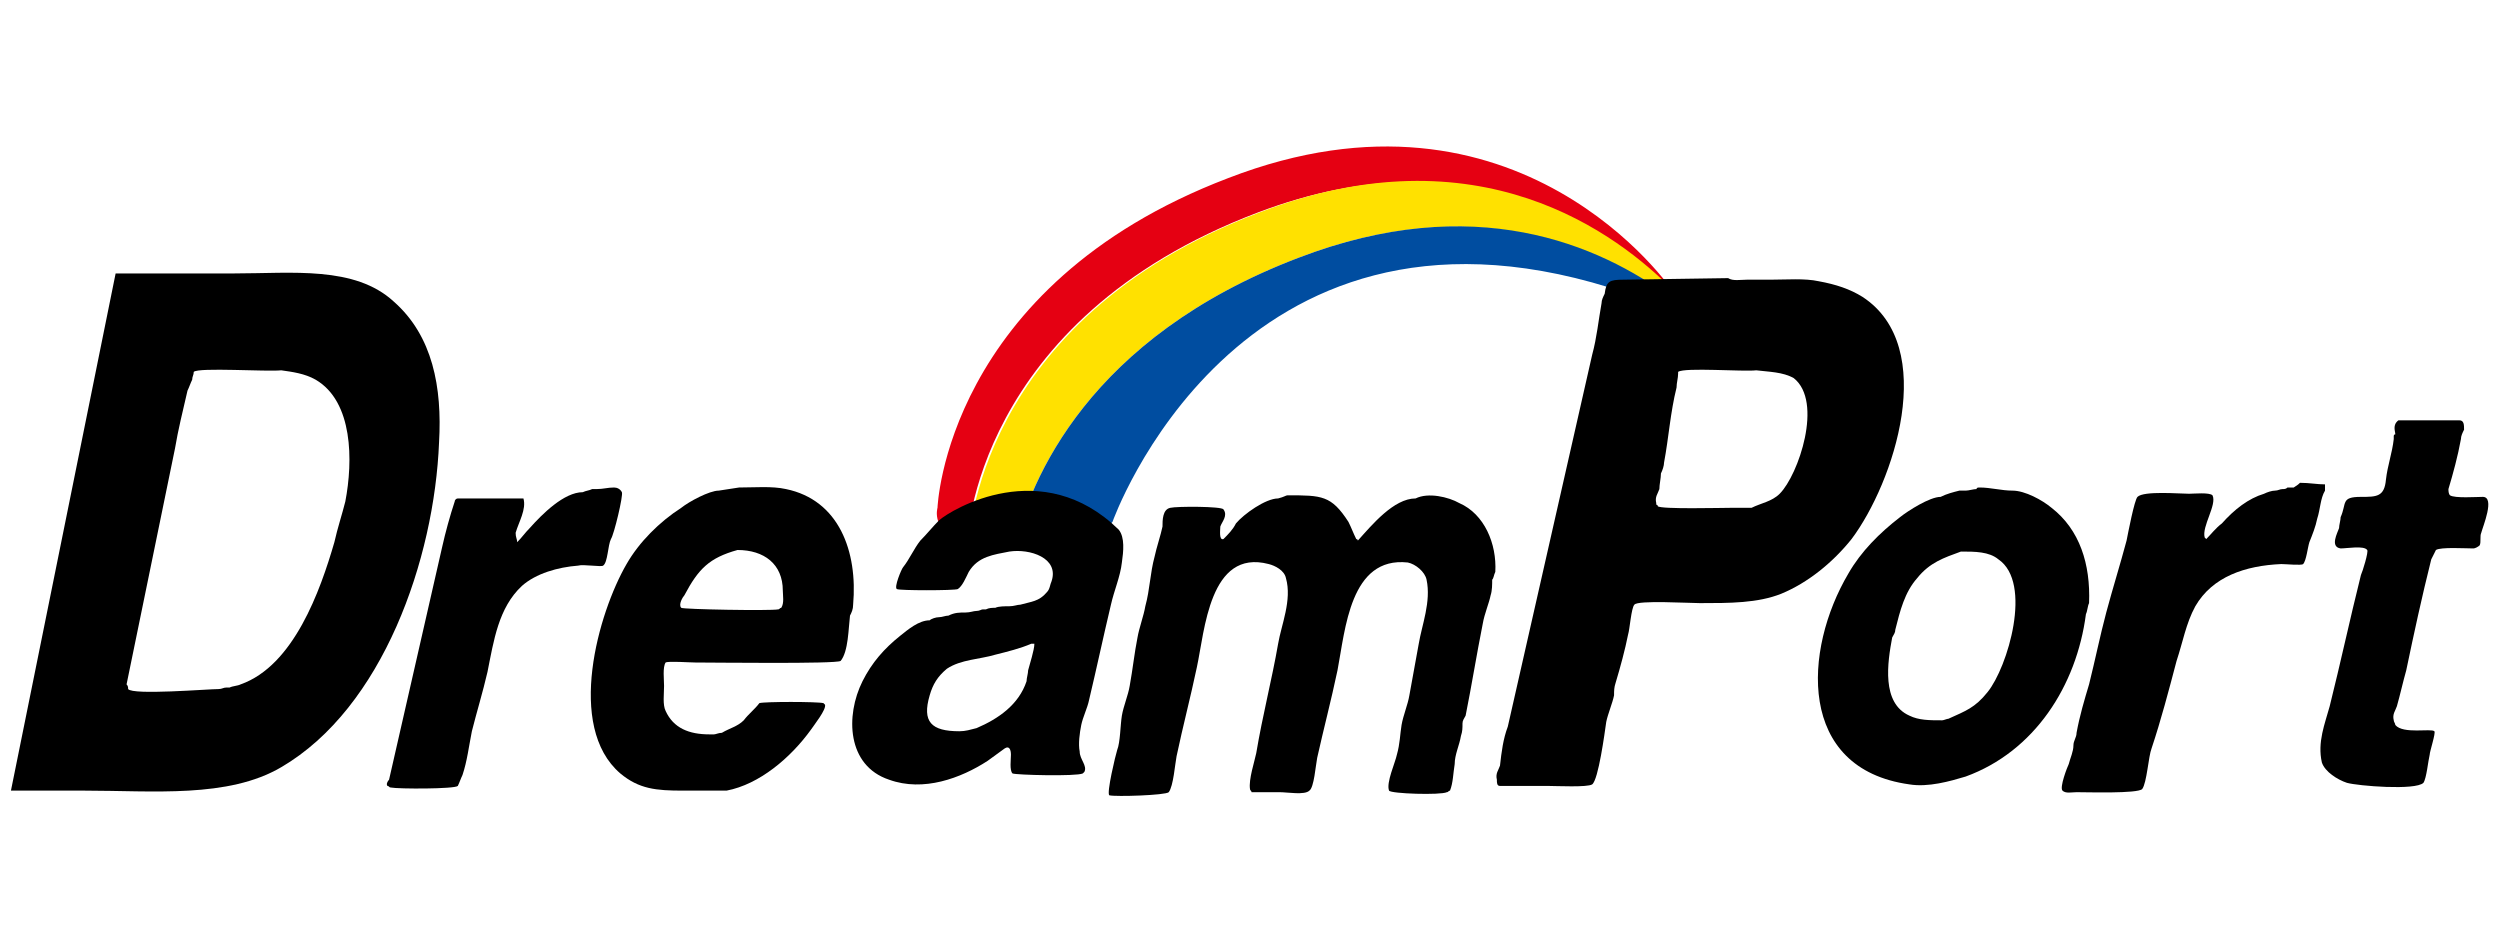
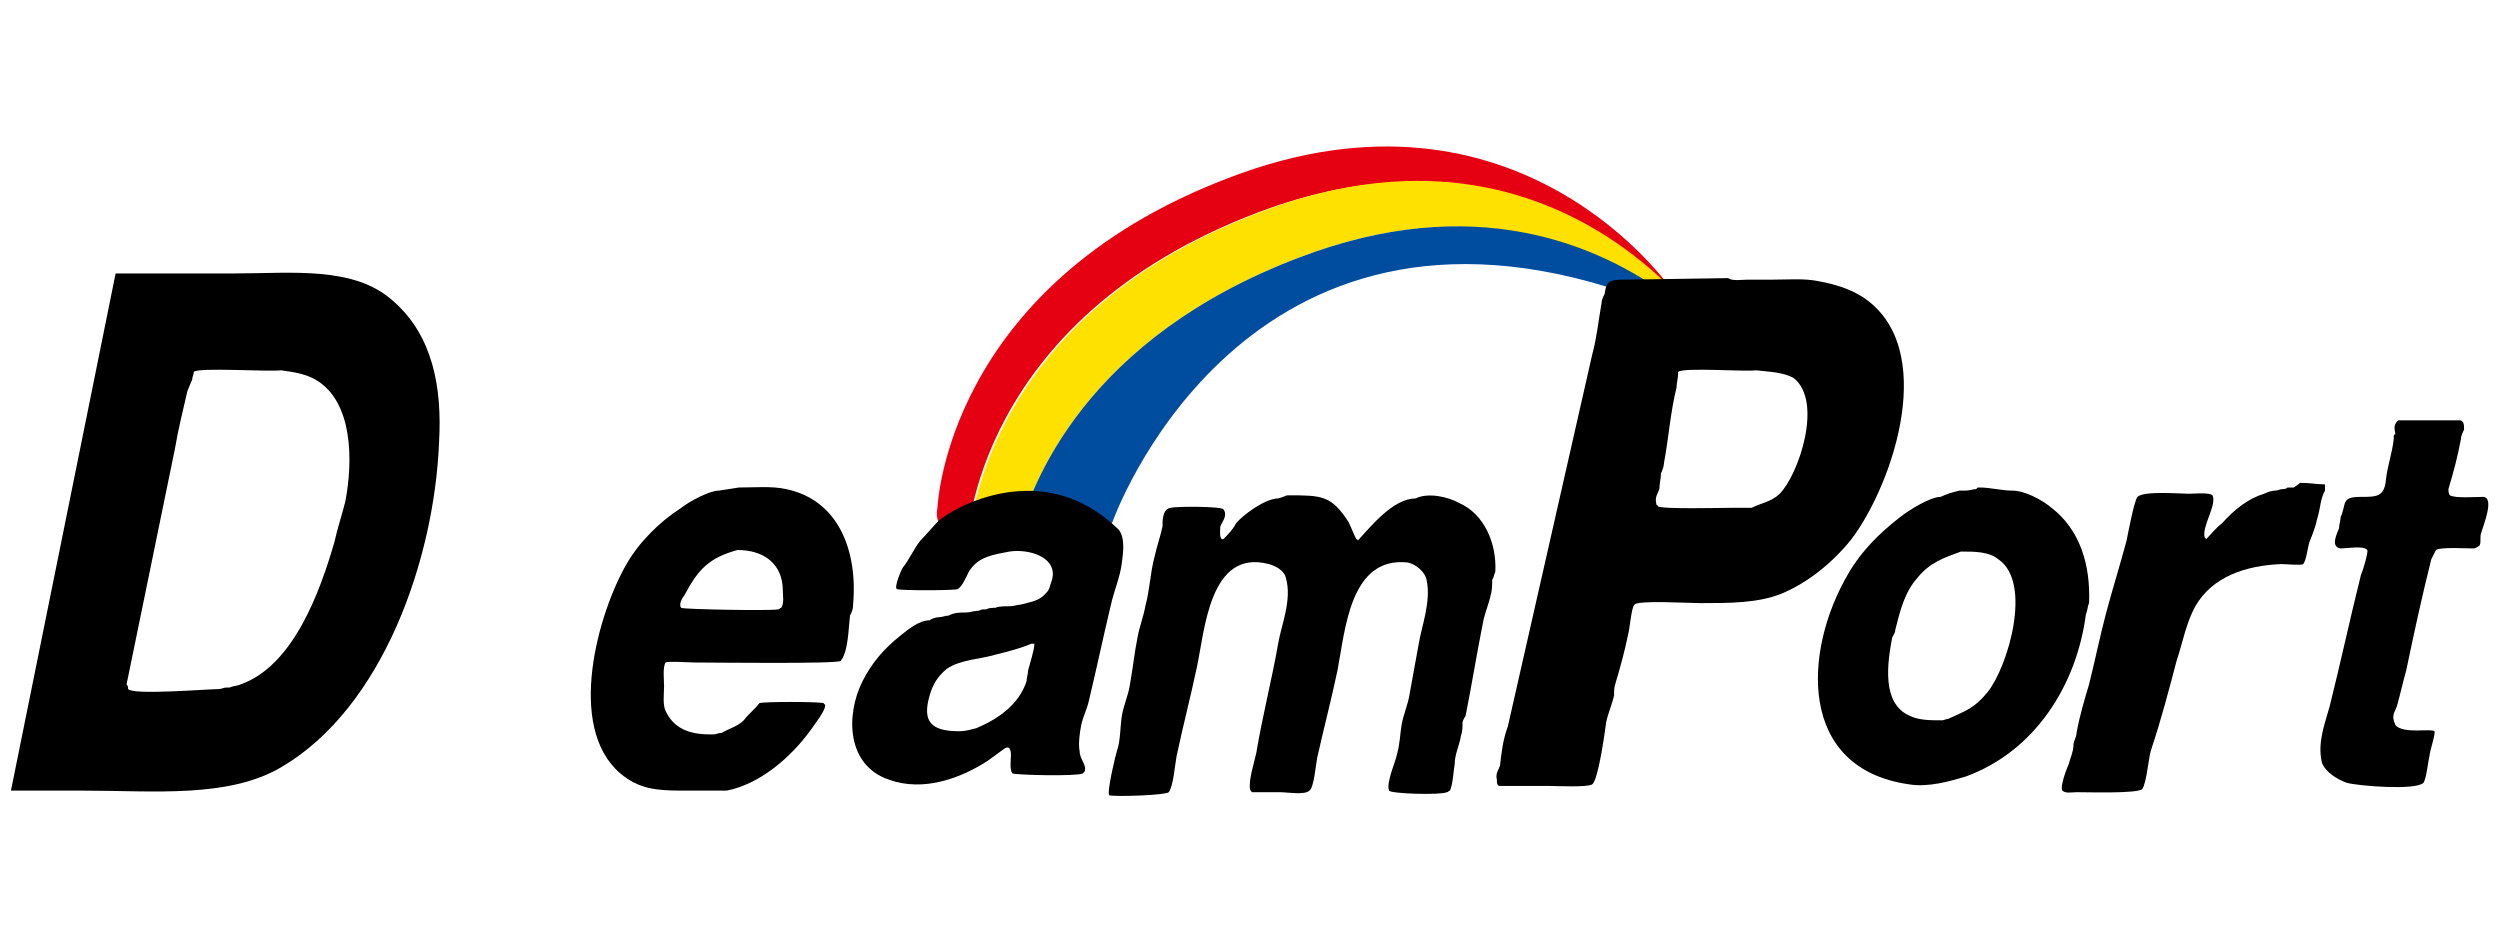
<svg xmlns="http://www.w3.org/2000/svg" version="1.1" id="Layer_1" x="0px" y="0px" viewBox="0 0 160 60" style="enable-background:new 0 0 160 60;" xml:space="preserve">
  <style type="text/css">
	.st0{fill:#E50012;}
	.st1{fill:#FFE100;}
	.st2{fill:#004DA0;}
	.st3{fill:#231815;}
</style>
  <g>
    <g>
      <path class="st0" d="M80.5,13.6c14-5.3,23,1.4,26.6,5.1c-0.1-0.2-9.9-14.5-28.5-7.3C60.5,18.3,60,32.5,60,32.5s-0.5,1.6,1.9,2.3    c0,0,0-0.1,0-0.1S62.3,20.5,80.5,13.6z" />
      <path class="st1" d="M64.9,35.1c1-4.4,4.8-13.5,18.2-18.6c11.2-4.3,19.2-0.8,23.8,2.6c0.1-0.1,0.2-0.2,0.3-0.4c0,0,0,0,0,0    c-3.7-3.8-12.6-10.5-26.6-5.1c-18.2,6.9-18.6,21.2-18.6,21.2s0,0,0,0.1c0.6,0.2,1.5,0.3,2.6,0.3C64.6,35.1,64.8,35.1,64.9,35.1z" />
      <path class="st2" d="M83.1,16.5c-13.4,5.1-17.2,14.2-18.2,18.6c5-0.1,6.3-1.7,6.3-1.7s7.9-22.4,31.8-15c0,0,2.8,2,4,0.7    C102.3,15.6,94.3,12.2,83.1,16.5z" />
    </g>
    <path d="M0.7,50.6c1.6,0,3.1,0,4.7,0c4.4,0,9.2,0.5,12.6-1.5c6.5-3.8,9.8-13.3,10.1-20.8c0.2-3.5-0.4-6.8-2.9-9   c-2.5-2.3-6.5-1.8-10.2-1.8c-2.5,0-5.1,0-7.6,0 M2,43.2 M3.1,38.2 M4.1,33.2 M10.1,33.7 M9,38.7 M11.2,28.7   c0.2-1.2,0.5-2.4,0.8-3.7c0.1-0.2,0.2-0.5,0.3-0.7c0-0.2,0.1-0.3,0.1-0.5c0.3-0.3,4.7,0,5.6-0.1c0.7,0.1,1.5,0.2,2.2,0.6   c2.4,1.4,2.4,5.2,1.9,7.8c-0.2,0.8-0.5,1.7-0.7,2.6c-0.9,3.1-2.6,7.9-6,9.1c-0.2,0.1-0.5,0.1-0.7,0.2c-0.1,0-0.1,0-0.2,0   c-0.2,0-0.3,0.1-0.5,0.1c-0.7,0-5.5,0.4-5.8,0c0-0.1,0-0.2-0.1-0.3" />
    <path d="M96.5,46.5c-0.3,0.8-0.4,1.6-0.5,2.5c-0.1,0.3-0.3,0.5-0.2,0.9c0,0.2,0,0.4,0.2,0.4c1,0,2,0,3.1,0c0.5,0,2.5,0.1,2.8-0.1   c0.4-0.3,0.8-3.3,0.9-4c0.1-0.5,0.4-1.2,0.5-1.7c0-0.3,0-0.5,0.1-0.8c0.3-1,0.6-2.1,0.8-3.1c0.1-0.3,0.2-1.7,0.4-1.9   c0.2-0.3,3.5-0.1,4.2-0.1c1.9,0,3.7,0,5.2-0.6c1.7-0.7,3.3-2,4.5-3.5c2.7-3.6,5.6-12.3,0.7-15.5c-0.8-0.5-1.7-0.8-2.8-1   c-0.9-0.2-2.1-0.1-3.1-0.1c-0.5,0-1,0-1.5,0c-0.4,0-0.9,0.1-1.2-0.1l-6.7,0.1c-0.9,0-1.1,0.1-1.2,0.9c-0.1,0.2-0.2,0.4-0.2,0.6   c-0.2,1.1-0.3,2.2-0.6,3.3 M96.8,45.2 M97.9,40.2 M98.1,38.9 M99.5,32.6 M113.9,31.6c-0.5,0.5-1.2,0.6-1.8,0.9c-0.2,0-0.4,0-0.6,0   c-0.2,0-0.5,0-0.7,0c-0.6,0-4.5,0.1-4.7-0.1c0,0,0-0.1-0.1-0.1c0,0,0,0,0-0.1c-0.1-0.4,0.1-0.6,0.2-0.9c0-0.3,0.1-0.7,0.1-1   c0.1-0.2,0.2-0.5,0.2-0.7c0.3-1.6,0.4-3.2,0.8-4.8c0-0.3,0.1-0.6,0.1-0.9c0,0,0,0,0-0.1c0,0,0,0,0,0c0.4-0.3,4.2,0,5-0.1   c0.8,0.1,1.7,0.1,2.4,0.5C116.7,25.7,115.1,30.4,113.9,31.6z" />
    <path d="M153.5,26.9c1.3,0,2.6,0,3.9,0c0.3,0,0.3,0.3,0.3,0.6c-0.1,0.2-0.2,0.4-0.2,0.6c-0.2,1.1-0.5,2.2-0.8,3.2   c0,0.1,0,0.3,0.1,0.4c0.3,0.2,1.7,0.1,2.1,0.1c0.8,0,0,1.9-0.1,2.3c-0.1,0.2,0,0.6-0.1,0.8c-0.1,0.1-0.3,0.2-0.4,0.2   c-0.5,0-2.1-0.1-2.4,0.1c-0.1,0.2-0.2,0.4-0.3,0.6c-0.6,2.4-1.1,4.7-1.6,7.1c-0.2,0.7-0.4,1.6-0.6,2.3c-0.1,0.3-0.3,0.5-0.2,0.9   c0,0.1,0.1,0.2,0.1,0.3c0.5,0.6,2.3,0.2,2.5,0.4c0.1,0.1-0.3,1.3-0.3,1.5c-0.1,0.4-0.2,1.5-0.4,1.8c-0.5,0.5-4.2,0.2-4.9,0   c-0.6-0.2-1.4-0.7-1.6-1.3c-0.3-1.3,0.2-2.5,0.5-3.6c0.7-2.8,1.3-5.6,2-8.4c0.1-0.2,0.5-1.5,0.4-1.6c-0.2-0.3-1.3-0.1-1.7-0.1   c-0.7-0.1-0.2-1-0.1-1.3c0-0.2,0.1-0.5,0.1-0.7c0.4-0.9,0-1.3,1.3-1.3c1,0,1.5,0,1.6-1.1c0.1-0.9,0.4-1.7,0.5-2.6c0,0,0,0,0-0.1   c0,0,0-0.1,0-0.1c0,0,0-0.1,0.1-0.1C153.3,27.6,153.1,27.2,153.5,26.9z" />
    <path d="M147.2,30.9c0.6,0,1.1,0.1,1.6,0.1c0,0.1,0,0.2,0,0.3c0,0,0,0.1,0,0.1c-0.3,0.5-0.3,1.2-0.5,1.8c-0.1,0.5-0.3,1-0.5,1.5   c-0.1,0.3-0.2,1.2-0.4,1.4c-0.1,0.1-1.1,0-1.4,0c-2.3,0.1-4.4,0.8-5.5,2.7c-0.6,1.1-0.8,2.3-1.2,3.5c-0.5,1.9-1,3.8-1.6,5.6   c-0.2,0.5-0.3,2.2-0.6,2.6c-0.3,0.3-3.5,0.2-4.2,0.2c-0.3,0-0.7,0.1-0.9-0.1c-0.2-0.2,0.3-1.5,0.4-1.7c0.1-0.4,0.3-0.8,0.3-1.2   c0-0.3,0.2-0.5,0.2-0.8c0.2-1.1,0.5-2.1,0.8-3.1c0.4-1.6,0.7-3.1,1.1-4.6c0.4-1.5,0.9-3.1,1.3-4.6c0.1-0.5,0.5-2.6,0.7-2.8   c0.4-0.4,2.7-0.2,3.3-0.2c0.3,0,1.3-0.1,1.5,0.1c0.3,0.6-0.7,2-0.5,2.7c0,0,0.1,0.1,0.1,0.1c0.3-0.3,0.6-0.7,1-1   c0.8-0.9,1.7-1.6,2.7-1.9c0.2-0.1,0.5-0.2,0.7-0.2c0.2,0,0.3-0.1,0.5-0.1c0.1,0,0.2,0,0.3-0.1c0.1,0,0.3,0,0.4,0   C147.1,31,147.1,31,147.2,30.9C147.2,30.9,147.2,30.9,147.2,30.9z" />
    <path class="st3" d="M25.2,47.7" />
-     <path d="M28.3,35c0.2-0.9,0.5-2,0.8-2.9c0-0.1,0.1-0.2,0.2-0.2c1.3,0,2.5,0,3.8,0c0.1,0,0.2,0,0.4,0c0.2,0.7-0.3,1.5-0.5,2.2   c0,0.3,0.1,0.4,0.1,0.6c0.3-0.3,0.5-0.6,0.8-0.9c0.8-0.9,2.2-2.3,3.4-2.3c0.2-0.1,0.4-0.1,0.6-0.2c0.1,0,0.2,0,0.3,0   c0.4,0,0.7-0.1,1.1-0.1c0.2,0,0.4,0.1,0.5,0.3c0.1,0.2-0.5,2.7-0.7,3c-0.2,0.4-0.2,1.5-0.5,1.7c-0.1,0.1-1.3-0.1-1.6,0   c-1.3,0.1-2.7,0.5-3.6,1.3c-1.5,1.4-1.8,3.5-2.2,5.5c-0.3,1.3-0.7,2.6-1,3.8c-0.2,1-0.3,1.9-0.6,2.8c-0.1,0.2-0.2,0.5-0.3,0.7   c-0.2,0.2-3.8,0.2-4.3,0.1c-0.1,0-0.1-0.1-0.2-0.1c-0.1-0.1,0-0.3,0.1-0.4" />
    <path d="M82.4,31.7c2.2,0,2.8,0,3.9,1.7c0.2,0.4,0.3,0.7,0.5,1.1c0,0,0.1,0,0.1,0.1c0.9-1,2.3-2.7,3.7-2.7c0.8-0.4,2.1-0.1,2.8,0.3   c1.6,0.7,2.4,2.6,2.3,4.4c-0.1,0.2-0.1,0.4-0.2,0.5c0,0.3,0,0.7-0.1,1c-0.1,0.5-0.4,1.2-0.5,1.8c-0.4,2-0.7,3.9-1.1,5.9   c-0.1,0.2-0.2,0.3-0.2,0.5c0,0.3,0,0.5-0.1,0.8c-0.1,0.6-0.4,1.2-0.4,1.8c-0.1,0.6-0.1,1.2-0.3,1.7c-0.1,0-0.1,0.1-0.2,0.1   c-0.4,0.2-3.6,0.1-3.7-0.1c-0.2-0.5,0.4-1.8,0.5-2.3c0.2-0.7,0.2-1.3,0.3-1.9c0.1-0.6,0.4-1.3,0.5-1.9c0.2-1.1,0.4-2.2,0.6-3.3   c0.2-1.2,0.8-2.7,0.5-4.1c-0.1-0.5-0.7-1-1.2-1.1c-3.7-0.4-4,4.3-4.5,6.9c-0.4,1.9-0.9,3.8-1.3,5.6c-0.1,0.5-0.2,1.9-0.5,2.1   c-0.3,0.3-1.4,0.1-1.9,0.1c-0.6,0-1.2,0-1.8,0c0-0.1-0.1-0.1-0.1-0.2c-0.1-0.6,0.3-1.8,0.4-2.3c0.4-2.4,1-4.7,1.4-7   c0.2-1.2,0.9-2.8,0.5-4.2c-0.1-0.5-0.7-0.8-1.1-0.9c-3.8-1-4.1,4.3-4.6,6.6c-0.4,1.9-0.9,3.8-1.3,5.7c-0.1,0.5-0.2,1.9-0.5,2.3   c-0.2,0.2-3.4,0.3-3.8,0.2c-0.2-0.1,0.4-2.6,0.5-2.9c0.2-0.5,0.2-1.6,0.3-2.2c0.1-0.6,0.4-1.3,0.5-1.9c0.2-1.1,0.3-2.1,0.5-3.1   c0.1-0.6,0.4-1.4,0.5-2c0.3-1.1,0.3-2.1,0.6-3.2c0.1-0.5,0.4-1.4,0.5-1.9c0-0.4,0-1.1,0.5-1.2c0.4-0.1,3.3-0.1,3.4,0.1   c0.3,0.4-0.1,0.8-0.2,1.1c0,0.2-0.1,0.9,0.2,0.8c0.3-0.3,0.6-0.6,0.8-1c0.5-0.6,1.9-1.6,2.7-1.6C82.2,31.8,82.3,31.7,82.4,31.7z" />
    <path d="M46,31.4c-0.6,0-1.9,0.7-2.4,1.1c-1.4,0.9-2.7,2.2-3.5,3.6c-1.8,3.1-3.9,10.4-0.4,13.4c1.2,1,2.3,1.1,4,1.1   c0.9,0,1.9,0,2.8,0c2.1-0.4,4.1-2.1,5.4-3.9c0.2-0.3,1-1.3,0.9-1.6c0,0-0.1-0.1-0.1-0.1c-0.4-0.1-3.8-0.1-4.1,0   c-0.3,0.4-0.7,0.7-1,1.1c-0.4,0.4-0.9,0.5-1.4,0.8c-0.2,0-0.4,0.1-0.5,0.1c-0.1,0-0.2,0-0.3,0c-1.3,0-2.3-0.4-2.8-1.5   c-0.2-0.4-0.1-1.1-0.1-1.6c0-0.4-0.1-1.2,0.1-1.5c0.2-0.1,1.5,0,1.9,0c1.1,0,9,0.1,9.3-0.1c0.5-0.6,0.5-2.1,0.6-2.9   c0.1-0.2,0.2-0.4,0.2-0.7c0.3-3.4-0.9-6.7-4.3-7.4c-0.9-0.2-2-0.1-3-0.1 M46.9,31.2 M50,38.9c-0.1,0-0.1,0.1-0.2,0.1   c-0.5,0.1-6.1,0-6.2-0.1c-0.2-0.2,0.1-0.7,0.2-0.8c0.9-1.7,1.6-2.4,3.4-2.9c1.7,0,2.9,0.9,2.9,2.6C50.1,38.1,50.2,38.6,50,38.9z" />
    <path d="M131.3,32.5c-0.6-0.5-1.7-1.1-2.5-1.1c-0.7,0-1.4-0.2-2.1-0.2c0,0,0,0,0,0c-0.1,0-0.2,0-0.2,0.1c-0.2,0-0.5,0.1-0.7,0.1   c-0.1,0-0.3,0-0.4,0c-0.4,0.1-0.8,0.2-1.2,0.4c-0.7,0-2.1,0.9-2.6,1.3c-1.3,1-2.5,2.2-3.3,3.6c-2.9,4.9-3.3,12.5,3.9,13.5   c1.2,0.2,2.6-0.2,3.6-0.5c4.4-1.6,7.1-5.8,7.7-10.4c0.1-0.2,0.1-0.5,0.2-0.7C133.8,36.1,133.1,33.9,131.3,32.5z M127.2,44.3   c-0.8,1-1.4,1.2-2.5,1.7c-0.1,0-0.3,0.1-0.4,0.1c-0.8,0-1.5,0-2.1-0.3c-1.8-0.8-1.4-3.4-1.1-5c0.1-0.2,0.2-0.3,0.2-0.5   c0.3-1.2,0.6-2.4,1.4-3.3c0.8-1,1.7-1.3,2.8-1.7c0.9,0,1.8,0,2.4,0.5C130.1,37.3,128.5,42.7,127.2,44.3z" />
    <path d="M71.6,33.9c-4.9-4.8-10.7-1.3-11.5-0.6c-0.4,0.4-0.8,0.9-1.2,1.3c-0.4,0.5-0.7,1.2-1.1,1.7c-0.1,0.1-0.6,1.3-0.4,1.4   c0.1,0.1,3.7,0.1,3.9,0c0.3-0.2,0.5-0.7,0.7-1.1c0.6-1,1.6-1.1,2.6-1.3c1.3-0.2,3.2,0.4,2.7,1.9c-0.1,0.2-0.1,0.5-0.3,0.7   c-0.5,0.6-1,0.6-1.7,0.8c-0.2,0-0.4,0.1-0.7,0.1c-0.3,0-0.7,0-0.9,0.1c-0.2,0-0.4,0-0.6,0.1c-0.1,0-0.1,0-0.2,0   c-0.1,0-0.2,0.1-0.4,0.1c-0.2,0-0.4,0.1-0.7,0.1c-0.4,0-0.7,0-1.1,0.2c-0.2,0-0.4,0.1-0.6,0.1c-0.2,0-0.5,0.1-0.6,0.2   c-0.7,0-1.4,0.6-1.9,1c-1,0.8-1.8,1.7-2.4,2.9c-1.1,2.2-1,5.4,1.7,6.3c2.2,0.8,4.6-0.1,6.3-1.2c0.4-0.3,0.7-0.5,1.1-0.8   c0.3-0.2,0.4,0.1,0.4,0.4c0,0.3-0.1,1,0.1,1.2c0.2,0.1,4.1,0.2,4.5,0c0,0,0.1-0.1,0.1-0.1c0.2-0.4-0.3-0.8-0.3-1.3   c-0.1-0.5,0-1.2,0.1-1.7c0.1-0.5,0.4-1.1,0.5-1.6c0.5-2.1,0.9-4,1.4-6.1c0.2-0.9,0.6-1.8,0.7-2.7C71.9,35.3,72,34.4,71.6,33.9z    M65.8,42.9c0,0.2-0.1,0.5-0.1,0.7c-0.5,1.5-1.8,2.4-3.2,3c-0.4,0.1-0.7,0.2-1.1,0.2c-1.8,0-2.4-0.6-1.9-2.3   c0.2-0.7,0.5-1.2,1.1-1.7c0.9-0.6,2.1-0.6,3.1-0.9c0.8-0.2,1.6-0.4,2.3-0.7c0,0,0,0,0,0c0.1,0,0.2,0,0.2,0   C66.2,41.6,65.9,42.5,65.8,42.9z" />
  </g>
</svg>